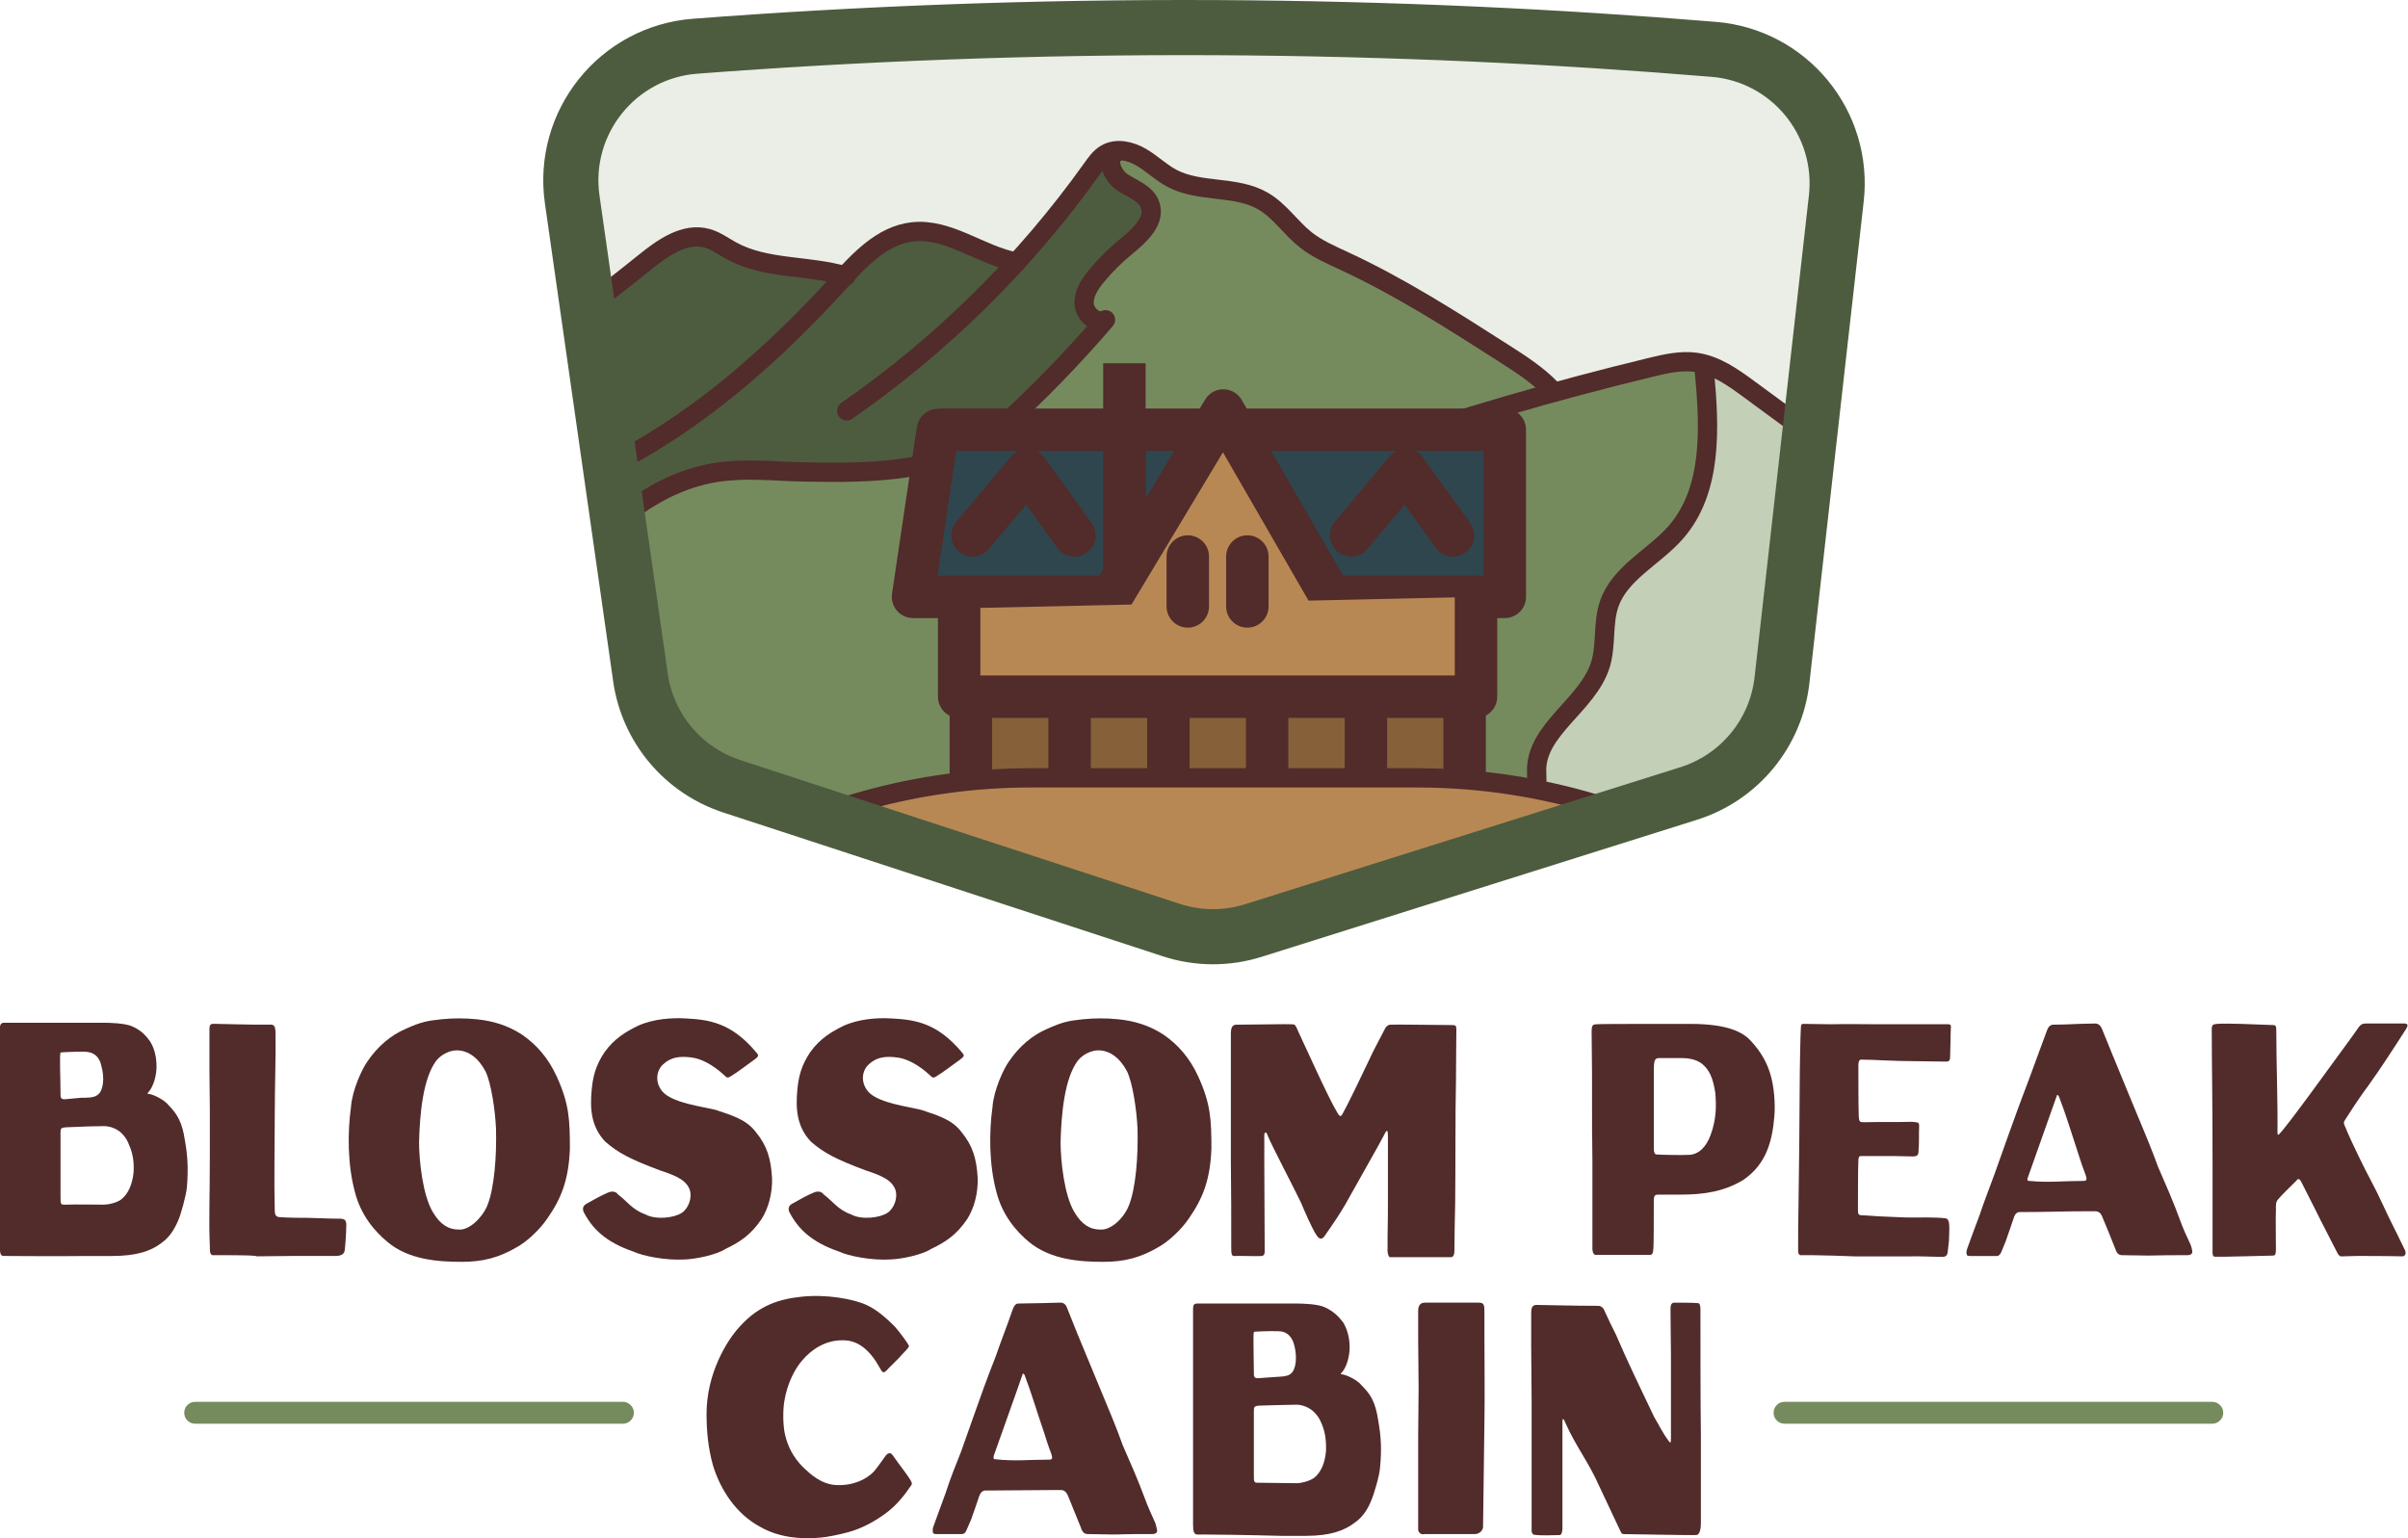
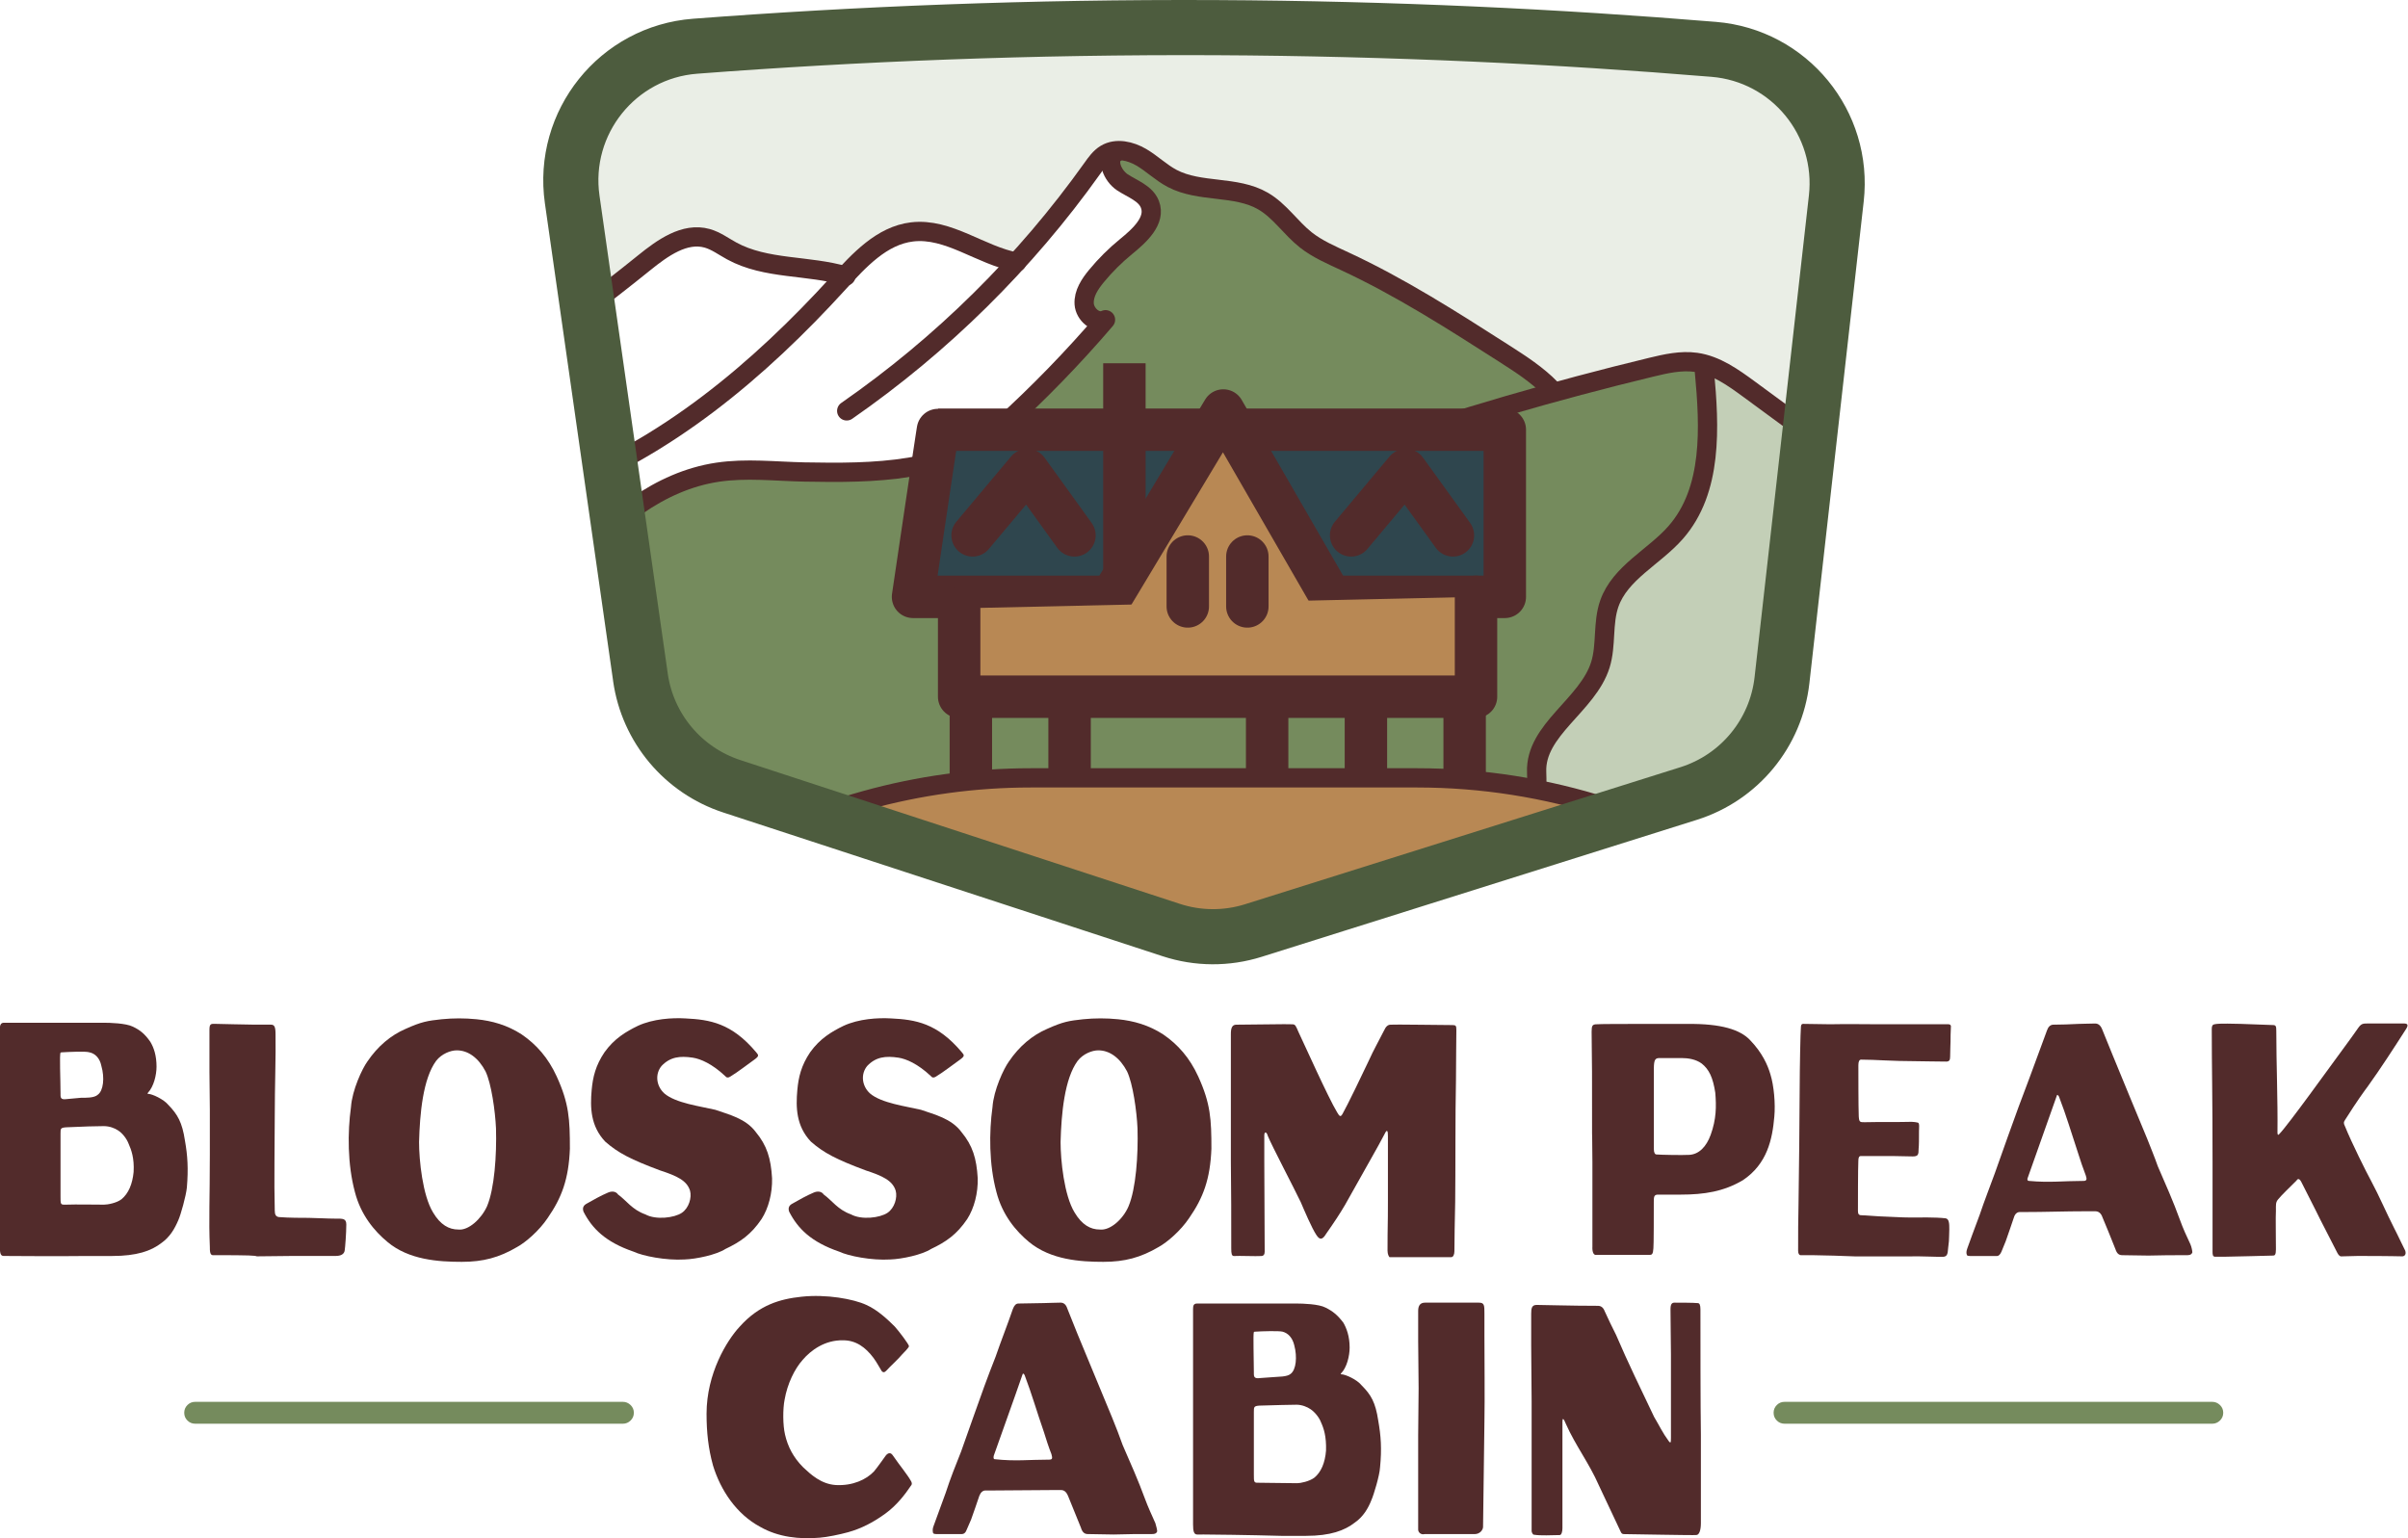
<svg xmlns="http://www.w3.org/2000/svg" height="319.466" width="500" version="1.1" viewBox="0 0 500 319.466" id="Layer_2_copy">
  <defs id="defs7">
    <style id="style2">.cls-1{stroke:#4d5c3e;stroke-width:11.45px;}.cls-1,.cls-2,.cls-3,.cls-4,.cls-5{fill:none;}.cls-1,.cls-6,.cls-7,.cls-4,.cls-8,.cls-5{stroke-linecap:round;stroke-linejoin:round;}.cls-2{stroke-miterlimit:10;}.cls-2,.cls-6,.cls-7,.cls-4,.cls-8,.cls-5{stroke:#522b2b;}.cls-2,.cls-7,.cls-8,.cls-5{stroke-width:8.81px;}.cls-9{fill:#758b5d;}.cls-10{fill:#eaeee6;}.cls-6,.cls-4{stroke-width:4px;}.cls-6,.cls-8{fill:#b88854;}.cls-7{fill:#2f464e;}.cls-11{fill:#4d5c3e;}.cls-12{fill:#866038;}.cls-13{fill:#522b2b;}.cls-14{fill:#c3cfb7;}.cls-15{clip-path:url(#clippath);}</style>
    <clipPath id="clippath">
      <path id="path4" d="M 76.19,140.69 62.01,41.41 C 59.73,25.42 71.43,10.82 87.53,9.59 121.1,7.03 157.24,5.55 195.63,5.73 c 36.65,0.18 71.22,1.85 103.42,4.51 15.7,1.29 27.21,15.33 25.44,30.98 -3.76,33.35 -7.52,66.69 -11.28,100.04 -1.24,10.98 -8.83,20.2 -19.38,23.52 l -90.37,28.45 c -5.56,1.75 -11.54,1.72 -17.08,-0.1 L 95.15,163.28 C 85.04,159.97 77.68,151.21 76.18,140.67 Z" class="cls-3" />
    </clipPath>
  </defs>
  <g transform="matrix(0.581,0,0,0.581,-179.902,200.667)" id="g896">
    <path d="m 564.426,178.29 c -1.62,-5.84 -2.27,-11.68 -2.27,-18.33 0,-14.44 7.3,-26.28 11.84,-31.14 6.97,-7.79 14.44,-9.89 22.06,-10.7 8.92,-0.97 18.65,0.81 23.19,2.92 4.05,1.78 7.79,5.35 10.22,7.79 1.46,1.62 5.03,6.33 5.03,6.97 0,0.49 -1.95,2.43 -2.43,2.92 -1.14,1.46 -4.7,4.7 -5.35,5.51 -0.65,0.65 -1.14,1.3 -1.95,0.49 -0.65,-0.97 -1.62,-2.92 -2.92,-4.7 -2.92,-3.89 -6.33,-6.33 -10.87,-6.33 -6.65,-0.16 -11.68,3.73 -14.44,6.97 -2.92,3.24 -5.51,8.6 -6.49,14.27 -0.65,3.24 -0.65,9.08 0.16,12.49 0.97,4.22 2.92,8.11 6.49,11.68 2.6,2.43 6.33,6 11.68,6.33 6,0.32 10.87,-1.95 13.62,-4.87 1.62,-1.95 3.24,-4.38 4.22,-5.68 0.65,-0.81 1.62,-1.3 2.43,-0.16 2.92,4.22 5.19,6.81 6.65,9.41 0.32,0.65 0.32,1.14 -0.16,1.62 -1.95,2.92 -5.03,6.97 -9.08,9.89 -4.22,3.08 -8.6,5.35 -13.3,6.65 -2.92,0.81 -7.62,1.78 -10.06,1.95 -7.3,0.65 -14.92,-0.16 -21.41,-3.89 -8.43,-4.54 -14.11,-12.98 -16.87,-22.06 v 0 z" class="cls-13" id="path4-1" />
    <path d="m 644.226,202.95 c -0.65,0 -1.14,-0.16 -1.14,-0.49 -0.16,-0.65 -0.16,-1.46 0.16,-2.27 0.16,-0.49 3.08,-8.43 4.38,-12 1.62,-5.03 3.57,-9.89 5.51,-14.76 l 4.54,-12.81 c 2.43,-6.97 5.03,-14.11 7.79,-21.09 1.95,-5.68 4.22,-11.35 6.16,-17.03 0.49,-1.3 1.14,-1.95 1.95,-1.95 3.08,0 6.16,-0.16 9.08,-0.16 1.78,0 3.41,-0.16 6,-0.16 1.14,0 1.95,0.65 2.43,2.11 l 3.57,8.92 c 4.22,10.06 8.27,20.11 12.49,30.17 1.3,3.24 2.6,6.49 3.73,9.73 2.76,6.33 5.51,12.49 7.95,19.14 1.14,3.08 2.43,5.84 3.73,8.76 0.32,0.97 0.65,2.43 0.65,2.92 -0.32,0.97 -1.3,0.97 -1.95,0.97 -4.54,0 -9.08,0 -13.62,0.16 -3.08,0 -6.33,-0.16 -9.25,-0.16 -1.14,0 -1.95,-0.65 -2.43,-2.27 -1.14,-2.76 -4.22,-10.38 -4.54,-11.19 -0.65,-1.62 -1.46,-2.27 -2.6,-2.27 h -3.24 c -8.11,0 -14.27,0.16 -22.38,0.16 h -1.46 c -0.81,0 -1.62,0.65 -2.11,1.95 -0.97,2.92 -1.95,5.68 -2.92,8.43 l -1.62,3.73 c -0.32,0.97 -0.97,1.46 -1.62,1.46 h -9.25 z m 40.38,-26.6 c 1.3,0 1.14,-0.65 0.81,-1.95 -0.97,-2.43 -1.95,-5.51 -2.76,-8.11 -2.43,-6.97 -4.22,-13.3 -6.81,-20.11 -0.32,-0.65 -0.65,-0.81 -0.81,-0.16 -3.41,9.89 -6.81,19.14 -10.22,28.87 -0.16,0.65 -0.16,1.3 0.32,1.3 7.3,0.81 12.33,0.16 19.46,0.16 z" class="cls-13" id="path6-5" />
    <path d="m 739.436,203.11 h -1.95 c -1.14,0 -1.46,-1.14 -1.46,-3.57 v -77.04 c 0,-1.14 0.16,-1.95 1.46,-1.95 h 35.68 c 1.95,0 7.79,0.16 10.22,1.46 2.6,1.3 4.22,2.6 6.33,5.35 1.14,1.95 2.27,4.87 2.27,8.92 0,2.92 -0.97,7.14 -3.08,9.25 -0.16,0.16 -0.16,0.32 0.16,0.32 1.3,0 5.51,1.78 7.3,4.05 3.24,3.24 4.87,6 5.84,12.49 0.97,5.51 1.3,10.06 0.65,16.71 -0.16,2.92 -2.27,9.89 -3.08,11.68 -1.14,2.92 -2.92,6 -6,8.11 -3.57,2.76 -8.6,4.7 -17.35,4.7 h -8.92 c -11.19,-0.32 -25.79,-0.49 -28.06,-0.49 v 0 z m 31.46,-57.42 c 1.95,-1.46 2.43,-6 1.3,-10.22 -0.65,-2.76 -2.27,-4.38 -4.22,-4.87 -1.3,-0.32 -7.3,-0.16 -9.57,0 q -0.65,0 -0.65,0.16 c -0.32,0.65 0,9.73 0,14.44 v 0.65 c 0,1.62 1.14,1.46 2.76,1.3 l 4.54,-0.32 c 1.3,-0.16 4.54,0 5.84,-1.14 z m 2.27,39.09 c 1.3,0 4.38,-0.65 6.16,-1.95 2.43,-1.95 3.89,-5.35 4.22,-9.73 0.16,-5.03 -0.81,-7.95 -1.78,-10.06 -0.65,-1.78 -2.27,-3.73 -3.73,-4.7 -1.14,-0.81 -3.08,-1.62 -5.03,-1.62 -3.08,0 -6.81,0.16 -13.3,0.32 -1.95,0.16 -1.95,0.49 -1.95,2.27 v 22.38 c 0,2.43 0,2.92 1.3,2.92 h 0.65 c 3.89,0 8.92,0.16 13.46,0.16 v 0 z" class="cls-13" id="path8-7" />
    <path d="m 816.476,201.33 v -33.57 l 0.16,-16.87 c 0,-4.87 -0.16,-12.98 -0.16,-17.03 v -10.7 c 0,-1.95 0.81,-2.92 2.43,-2.92 h 19.3 c 1.95,0 1.95,0.97 1.95,3.89 v 7.79 c 0,6.81 0.16,23.03 0,30.82 l -0.49,37.63 c 0,0.97 -0.97,2.6 -3.08,2.6 h -17.84 c -1.3,0.32 -2.27,-0.65 -2.27,-1.62 z" class="cls-13" id="path10-6" />
    <path d="m 857.026,201.65 v -46.06 c 0,-6.65 -0.16,-13.46 -0.16,-20.27 v -11.03 c 0,-1.95 0.16,-3.24 1.95,-3.24 2.76,0 12,0.32 21.9,0.32 1.14,0 1.95,0.65 2.43,1.95 1.3,2.92 2.6,5.51 4.05,8.43 4.22,9.89 8.92,19.46 13.62,29.36 1.95,3.24 2.92,5.51 5.19,8.6 0.65,0.81 0.81,0.81 0.81,-1.14 v -29.84 c 0,-5.03 -0.16,-9.89 -0.16,-16.06 0,-1.95 0.49,-2.43 1.46,-2.43 1.62,0 6.65,0 8.27,0.16 0.65,0 0.97,0.65 0.97,2.27 0,9.89 0,34.71 0.16,44.77 v 31.63 c 0,2.6 -0.65,4.22 -1.62,4.22 -0.65,0.16 -23.36,-0.32 -25.79,-0.32 -0.65,0 -0.97,-0.16 -1.3,-0.97 -3.73,-7.95 -5.84,-12.33 -7.79,-16.54 -3.41,-7.79 -8.27,-14.11 -11.68,-21.73 -0.97,-2.43 -1.3,-2.27 -1.3,-0.97 v 38.12 c 0,1.14 -0.32,2.43 -0.97,2.43 -2.92,0 -6.65,0.32 -9.41,-0.16 -0.16,-0.16 -0.65,-0.65 -0.65,-1.46 v 0 z" class="cls-13" id="path12-6" />
    <path d="m 312.936,103.55 h -1.95 c -1.25,0 -1.39,-1.11 -1.39,-3.61 v -77.67 c 0,-1.11 0.28,-2.08 1.39,-2.08 h 35.85 c 1.95,0 7.78,0.14 10.28,1.39 2.64,1.25 4.31,2.64 6.25,5.42 1.25,2.08 2.22,4.86 2.22,8.89 0,2.92 -0.97,7.09 -3.06,9.31 -0.28,0.28 -0.14,0.42 0.14,0.42 1.25,0 5.42,1.81 7.23,4.03 3.2,3.33 4.86,6.11 5.84,12.64 0.97,5.42 1.25,10.14 0.69,16.81 -0.28,2.92 -2.22,9.87 -3.06,11.67 -1.25,2.92 -2.92,5.97 -6.11,8.2 -3.61,2.78 -8.75,4.59 -17.51,4.59 h -8.89 c -10.98,0.14 -25.57,0 -27.93,0 v 0 z m 31.68,-57.66 c 1.95,-1.39 2.5,-5.97 1.25,-10.28 -0.56,-2.78 -2.22,-4.45 -4.31,-4.86 -1.25,-0.42 -7.23,-0.14 -9.59,0 q -0.56,0 -0.69,0.14 c -0.42,0.69 0,9.73 0,14.59 v 0.69 c 0,1.67 1.25,1.39 2.78,1.25 l 4.59,-0.42 c 1.39,0 4.72,0.14 5.97,-1.11 z m 2.22,39.32 c 1.25,0 4.45,-0.56 6.25,-1.95 2.5,-2.08 3.89,-5.42 4.31,-9.73 0.28,-5 -0.83,-7.92 -1.81,-10.14 -0.69,-1.81 -2.22,-3.75 -3.75,-4.72 -1.25,-0.83 -3.06,-1.53 -5.14,-1.53 -3.06,0 -6.95,0.14 -13.34,0.42 -2.08,0.14 -2.08,0.42 -2.08,2.22 v 22.51 c 0,2.5 0,2.92 1.25,2.92 h 0.69 c 4.03,-0.14 9.03,0 13.62,0 z" class="cls-13" id="path20-3" />
    <path d="m 385.886,103.27 c -1.25,0.14 -1.25,-1.53 -1.25,-3.06 -0.42,-9.87 0,-16.54 0,-33.07 v -15.84 c 0,-4.59 -0.14,-9.17 -0.14,-13.62 v -15.01 c 0,-2.36 0.69,-2.08 2.36,-2.08 l 6.25,0.14 c 5.56,0.14 7.78,0.14 13.34,0.14 1.25,0 1.67,0.69 1.67,3.47 0.14,7.5 -0.28,18.9 -0.28,29.32 0,10.42 -0.28,22.93 0,33.63 0,1.53 0.42,2.22 1.53,2.36 3.47,0.28 8.48,0.28 10.56,0.28 2.08,0 6.67,0.28 9.73,0.28 2.36,0 3.75,-0.14 3.75,2.08 0,3.06 -0.42,8.34 -0.56,9.17 -0.14,1.53 -1.53,2.08 -3.2,2.08 h -15.28 c -3.06,0 -9.59,0.14 -12.92,0.14 -0.83,-0.28 -1.95,-0.42 -15.56,-0.42 v 0 z" class="cls-13" id="path22-5" />
    <path d="m 448.136,98.55 c -4.72,-3.89 -9.59,-9.73 -11.67,-17.92 -2.64,-9.87 -2.64,-21.26 -1.39,-30.29 0.42,-6.11 4.03,-13.76 5.84,-16.26 3.75,-5.56 8.48,-9.45 13.62,-11.67 5.84,-2.64 7.92,-2.92 12.92,-3.47 4.17,-0.42 8.34,-0.42 12.51,0 5.56,0.56 10.98,2.08 16.12,5.42 5.28,3.61 9.45,8.34 12.51,15.01 4.45,9.73 4.72,15.42 4.72,25.85 -0.42,10.84 -2.92,17.51 -7.92,24.73 -3.06,4.59 -7.92,8.75 -10.98,10.42 -6.39,3.75 -12.09,5.28 -19.73,5.28 -8.34,0 -18.9,-0.69 -26.54,-7.09 v 0 z m 35.57,-12.78 c 2.64,-6.25 3.47,-18.2 3.2,-27.79 -0.28,-6.25 -1.67,-16.12 -3.75,-20.43 -2.5,-4.72 -6.11,-7.5 -10.28,-7.5 -2.22,0 -5.42,1.25 -7.36,3.75 -4.72,6.39 -5.84,18.9 -6.11,29.04 0,6.39 1.25,19.04 5,25.15 2.64,4.45 5.7,6.11 9.03,6.11 3.61,0.42 8.2,-3.75 10.28,-8.34 v 0 z" class="cls-13" id="path24-0" />
    <path d="m 536.096,102.02 c -10.14,-3.47 -14.87,-8.34 -17.92,-14.31 -0.42,-1.25 -0.14,-2.22 1.25,-2.92 2.22,-1.25 4.86,-2.78 7.5,-3.89 1.25,-0.56 2.78,-0.56 3.61,0.69 2.92,2.08 5,5.42 9.73,7.09 3.75,2.08 10.42,1.25 13.06,-0.56 2.5,-1.67 3.61,-5.42 2.92,-7.92 -1.11,-3.61 -4.72,-5.28 -10.7,-7.23 -10.42,-3.89 -15.01,-6.25 -19.59,-10.28 -5.28,-5.56 -5.42,-12.23 -4.86,-18.48 0.42,-4.59 1.39,-8.75 4.59,-13.48 3.47,-4.86 7.64,-7.36 11.95,-9.45 5.42,-2.5 12.23,-2.92 16.95,-2.64 8.75,0.42 16.54,1.67 25.29,12.09 0.97,1.11 1.11,1.39 -0.83,2.78 -1.81,1.25 -5.7,4.31 -8.48,5.97 -0.69,0.42 -1.25,0.42 -1.81,-0.28 -4.59,-4.31 -8.75,-6.11 -11.53,-6.53 -4.59,-0.69 -8.06,-0.28 -11.12,2.92 -2.36,2.78 -2.08,7.09 0.97,9.87 4.03,3.47 12.92,4.59 18.2,5.84 4.72,1.67 10.84,3.06 14.45,7.92 4.03,4.86 5.42,9.45 5.84,16.54 0.14,5.28 -1.25,10.7 -3.75,14.59 -3.75,5.56 -7.64,8.2 -12.92,10.7 -3.2,2.08 -10.42,3.61 -14.59,3.75 -6.67,0.42 -15.01,-1.25 -18.2,-2.78 v 0 z" class="cls-13" id="path26-5" />
    <path d="m 609.596,102.02 c -10.14,-3.47 -14.87,-8.34 -17.92,-14.31 -0.42,-1.25 -0.14,-2.22 1.25,-2.92 2.22,-1.25 4.86,-2.78 7.5,-3.89 1.25,-0.56 2.78,-0.56 3.61,0.69 2.92,2.08 5,5.42 9.73,7.09 3.75,2.08 10.42,1.25 13.06,-0.56 2.5,-1.67 3.61,-5.42 2.92,-7.92 -1.11,-3.61 -4.72,-5.28 -10.7,-7.23 -10.42,-3.89 -15.01,-6.25 -19.59,-10.28 -5.28,-5.56 -5.42,-12.23 -4.86,-18.48 0.42,-4.59 1.39,-8.75 4.59,-13.48 3.47,-4.86 7.64,-7.36 11.95,-9.45 5.42,-2.5 12.23,-2.92 16.95,-2.64 8.75,0.42 16.54,1.67 25.29,12.09 0.97,1.11 1.11,1.39 -0.83,2.78 -1.81,1.25 -5.7,4.31 -8.48,5.97 -0.69,0.42 -1.25,0.42 -1.81,-0.28 -4.59,-4.31 -8.75,-6.11 -11.53,-6.53 -4.59,-0.69 -8.06,-0.28 -11.12,2.92 -2.36,2.78 -2.08,7.09 0.97,9.87 4.03,3.47 12.92,4.59 18.2,5.84 4.72,1.67 10.84,3.06 14.45,7.92 4.03,4.86 5.42,9.45 5.84,16.54 0.14,5.28 -1.25,10.7 -3.75,14.59 -3.75,5.56 -7.64,8.2 -12.92,10.7 -3.2,2.08 -10.42,3.61 -14.59,3.75 -6.67,0.42 -15.01,-1.25 -18.2,-2.78 v 0 z" class="cls-13" id="path28-8" />
    <path d="m 677.406,98.55 c -4.72,-3.89 -9.59,-9.73 -11.67,-17.92 -2.64,-9.87 -2.64,-21.26 -1.39,-30.29 0.42,-6.11 4.03,-13.76 5.84,-16.26 3.75,-5.56 8.48,-9.45 13.62,-11.67 5.84,-2.64 7.92,-2.92 12.92,-3.47 4.17,-0.42 8.34,-0.42 12.51,0 5.56,0.56 10.98,2.08 16.12,5.42 5.28,3.61 9.45,8.34 12.51,15.01 4.45,9.73 4.72,15.42 4.72,25.85 -0.42,10.84 -2.92,17.51 -7.92,24.73 -3.06,4.59 -7.92,8.75 -10.98,10.42 -6.39,3.75 -12.09,5.28 -19.73,5.28 -8.2,0 -18.76,-0.69 -26.54,-7.09 z m 35.57,-12.78 c 2.64,-6.25 3.47,-18.2 3.2,-27.79 -0.28,-6.25 -1.67,-16.12 -3.75,-20.43 -2.5,-4.72 -6.11,-7.5 -10.28,-7.5 -2.22,0 -5.42,1.25 -7.36,3.75 -4.72,6.39 -5.84,18.9 -6.11,29.04 0,6.39 1.25,19.04 5,25.15 2.64,4.45 5.7,6.11 9.03,6.11 3.75,0.42 8.34,-3.75 10.28,-8.34 v 0 z" class="cls-13" id="path30-4" />
    <path d="m 805.526,101.75 c 0,-10.28 0.14,-7.92 0.14,-18.06 v -22.93 c 0,-1.53 -0.14,-3.06 -1.25,-0.69 -2.36,4.59 -6.53,11.67 -14.03,25.15 -1.95,3.33 -3.89,6.25 -6.81,10.42 -1.25,2.08 -2.22,2.36 -3.47,0.42 -1.67,-2.5 -4.31,-8.75 -5.56,-11.67 -2.22,-4.72 -10.42,-20.29 -11.81,-23.76 -0.42,-1.53 -1.25,-1.67 -1.25,-0.14 v 9.59 c 0,7.23 0.14,28.62 0.14,31.96 0,0.97 -0.42,1.53 -1.25,1.53 -1.81,0.14 -7.92,-0.14 -9.73,0 -0.83,0 -0.97,-0.83 -0.97,-2.78 0,-9.59 0,-21.68 -0.14,-31.13 v -45.45 c 0,-2.08 0.42,-3.33 1.95,-3.33 6.25,0 18.34,-0.28 20.01,-0.14 1.11,0 1.25,0.56 2.22,2.78 1.81,3.75 10.56,23.34 13.76,28.62 0.83,1.39 1.25,2.08 2.08,0.42 1.39,-2.36 7.5,-15.01 9.31,-18.9 1.67,-3.75 3.61,-7.09 5.42,-10.7 0.56,-1.25 1.25,-2.08 2.36,-2.08 0.56,-0.14 18.62,0.14 22.09,0.14 1.25,0 1.39,0.28 1.39,1.81 0,1.95 -0.14,12.51 -0.14,17.92 -0.28,12.09 -0.14,32.38 -0.28,43.49 -0.14,5.14 -0.28,15.28 -0.28,17.65 0,1.11 -0.42,2.08 -1.11,2.08 h -22.09 c -0.28,-0.28 -0.69,-1.11 -0.69,-2.22 v 0 z" class="cls-13" id="path32-6" />
    <path d="M 878.746,100.5 V 70.07 c -0.14,-20.84 -0.14,4.17 -0.14,-32.51 0,-4.31 -0.14,-8.62 -0.14,-14.17 0,-2.08 0.28,-2.5 1.39,-2.64 1.25,-0.14 11.26,-0.14 16.67,-0.14 h 16.12 c 12.23,-0.14 18.9,2.08 22.37,5.7 4.45,4.59 6.39,9.03 7.36,12.37 1.25,4.03 1.81,10.42 1.39,15.01 -0.69,8.06 -2.5,16.95 -11.26,22.79 -6.81,4.03 -13.76,5.14 -22.23,5.14 h -8.06 c -1.39,0 -1.53,0.69 -1.53,2.5 0,3.2 0,16.12 -0.14,16.67 -0.14,1.95 -0.42,2.36 -1.25,2.36 h -18.9 c -1.11,0.28 -1.67,-0.69 -1.67,-2.64 v 0 z m 34.46,-33.08 c 3.61,-0.14 6.25,-2.92 7.78,-7.09 2.08,-5.7 2.08,-10.28 1.67,-15.15 -0.83,-5.42 -2.22,-8.34 -4.86,-10.42 -2.08,-1.53 -4.86,-1.95 -7.09,-1.95 h -7.92 c -1.53,0 -2.08,0.42 -2.08,3.89 v 28.62 c 0,1.39 0.42,1.95 0.97,1.95 1.53,0.14 9.45,0.28 11.53,0.14 z" class="cls-13" id="path34-5" />
    <path d="m 958.096,103.27 h -5 c -0.42,0 -0.83,-0.56 -0.83,-1.53 0,-6.25 0,-11.26 0.14,-16.54 0.28,-17.37 0.28,-25.57 0.42,-41.96 0,-6.11 0.28,-20.29 0.42,-21.12 0,-0.97 0.14,-1.53 0.83,-1.53 1.39,0 8.06,0.14 9.59,0.14 8.06,-0.14 9.03,0 17.51,0 h 24.87 c 0.56,0 0.83,0.42 0.83,0.69 -0.14,2.64 -0.14,4.17 -0.14,5.42 0,1.25 -0.14,2.92 -0.14,5.42 0,1.25 -0.28,1.81 -1.39,1.81 -3.47,0 -8.75,-0.14 -10.7,-0.14 -4.03,0 -8.2,-0.14 -11.26,-0.28 -3.33,-0.14 -5.56,-0.28 -8.48,-0.28 -0.56,0 -0.97,0.56 -0.97,1.95 0,4.03 0,14.73 0.14,18.34 0.14,2.08 0.42,2.08 2.08,2.08 5.56,-0.14 12.09,0 16.81,-0.14 0.69,0 1.67,0.14 2.22,0.28 0.69,0.14 0.42,1.95 0.42,2.92 0,2.92 0,5.28 -0.14,6.53 0,1.95 -0.14,2.64 -2.08,2.64 l -7.23,-0.14 h -11.26 c -0.69,0 -0.97,0.42 -0.97,1.81 -0.14,2.78 -0.14,15.01 -0.14,17.79 0,1.11 0.28,1.39 0.83,1.53 2.08,0.14 4.31,0.28 6.67,0.42 4.59,0.14 7.78,0.42 10.98,0.42 3.75,0 9.03,-0.14 12.78,0.28 1.39,0.14 1.39,2.08 1.39,3.89 0,2.22 -0.14,3.2 -0.14,4.31 l -0.28,2.5 c -0.14,2.22 -0.42,2.92 -1.67,3.06 -0.69,0.14 -8.75,-0.28 -12.09,-0.14 h -19.59 c -2.08,-0.14 -12.92,-0.42 -14.45,-0.42 v 0 z" class="cls-13" id="path36-7" />
    <path d="m 1013.676,103.55 c -0.69,0 -1.11,-0.14 -1.11,-0.42 -0.28,-0.69 -0.14,-1.39 0.14,-2.22 0.14,-0.42 3.06,-8.48 4.45,-12.09 1.67,-5 3.61,-9.87 5.42,-14.87 l 4.59,-12.92 c 2.5,-7.09 5.14,-14.17 7.78,-21.12 2.08,-5.7 4.17,-11.39 6.25,-16.95 0.42,-1.25 1.11,-1.95 2.08,-2.08 3.06,0 6.25,-0.14 9.17,-0.28 1.81,0 3.47,-0.14 5.98,-0.14 1.11,0 1.95,0.69 2.5,2.08 l 3.61,8.89 c 4.17,10.14 8.34,20.29 12.51,30.29 1.25,3.2 2.64,6.53 3.75,9.73 2.78,6.39 5.56,12.64 7.92,19.18 1.11,3.06 2.36,5.84 3.75,8.75 0.42,0.97 0.69,2.36 0.69,2.92 -0.42,0.97 -1.25,0.97 -2.08,0.97 -4.59,0 -9.03,0 -13.62,0.14 -3.06,0 -6.25,-0.14 -9.31,-0.14 -1.25,0 -1.95,-0.56 -2.5,-2.22 -1.11,-2.78 -4.17,-10.42 -4.59,-11.26 -0.56,-1.67 -1.53,-2.22 -2.64,-2.22 h -3.06 c -8.06,0 -14.45,0.28 -22.51,0.28 h -1.39 c -0.83,0 -1.67,0.56 -2.08,1.95 -0.97,2.92 -1.95,5.7 -2.92,8.48 l -1.53,3.75 c -0.42,0.97 -0.97,1.53 -1.53,1.53 h -9.73 z m 40.57,-26.82 c 1.25,0 1.25,-0.69 0.83,-1.95 -0.97,-2.5 -1.95,-5.42 -2.78,-8.06 -2.36,-7.09 -4.17,-13.34 -6.81,-20.15 -0.42,-0.69 -0.69,-0.83 -0.83,-0.14 -3.47,9.87 -6.81,19.31 -10.28,29.04 -0.28,0.56 -0.28,1.25 0.42,1.25 7.23,0.69 12.37,0 19.45,0 v 0 z" class="cls-13" id="path38-0" />
    <path d="m 1152.066,103.55 c -1.81,0 -3.61,0.14 -5.42,0.14 -0.69,0.14 -1.25,-0.42 -1.67,-1.25 -2.64,-5.28 -5.42,-10.42 -7.92,-15.56 l -5,-9.87 c -0.69,-1.25 -1.25,-1.11 -1.67,-0.42 -2.08,2.08 -5.42,5.28 -6.53,6.67 -0.97,1.11 -0.83,1.95 -0.83,4.17 -0.14,2.22 0,8.48 0,13.76 0,1.95 -0.42,2.22 -0.97,2.22 -0.97,0 -14.87,0.42 -17.65,0.42 h -3.06 c -0.97,0 -0.97,-0.83 -0.97,-1.95 V 69.92 c 0,-24.87 -0.28,-33.35 -0.28,-47.52 0,-1.11 0.28,-1.53 0.97,-1.67 1.81,-0.42 7.5,-0.14 9.31,-0.14 l 11.53,0.42 c 1.11,0 1.25,0.42 1.25,2.08 0,11.81 0.56,24.59 0.42,36.41 0,0.97 0.42,0.83 0.69,0.42 2.92,-2.92 17.79,-23.62 23.21,-30.99 1.67,-2.22 3.33,-4.59 5,-6.95 1.11,-1.53 1.67,-1.53 3.61,-1.53 h 12.64 c 1.25,0 1.81,0.42 0.83,1.95 -4.45,6.95 -9.03,14.03 -13.62,20.43 -1.53,2.08 -3.61,4.86 -8.2,12.09 -0.56,0.83 -0.56,1.25 0,2.36 2.36,5.84 7.64,16.4 9.31,19.45 2.92,5.42 5.42,11.39 8.34,17.09 1.11,2.08 3.61,7.5 3.89,7.92 0.28,0.97 0,1.81 -0.97,1.95 -0.97,0 -3.89,-0.14 -16.26,-0.14 v 0 z" class="cls-13" id="path40-9" />
    <path id="path25" d="m 947.416,163.51 c -1.08,0 -2.01,-0.38 -2.77,-1.14 -0.76,-0.76 -1.14,-1.68 -1.14,-2.77 0,-1.09 0.38,-2 1.14,-2.77 0.76,-0.76 1.68,-1.14 2.77,-1.14 h 152.87 c 1.04,0 1.95,0.38 2.74,1.14 0.78,0.76 1.17,1.68 1.17,2.77 0,1.09 -0.39,2.01 -1.17,2.77 -0.78,0.76 -1.69,1.14 -2.74,1.14 z" class="cls-9" />
    <path id="path27" d="m 379.396,163.51 c -1.08,0 -2.01,-0.38 -2.77,-1.14 -0.76,-0.76 -1.14,-1.68 -1.14,-2.77 0,-1.09 0.38,-2 1.14,-2.77 0.76,-0.76 1.68,-1.14 2.77,-1.14 h 152.87 c 1.04,0 1.95,0.38 2.74,1.14 0.78,0.76 1.17,1.68 1.17,2.77 0,1.09 -0.39,2.01 -1.17,2.77 -0.78,0.76 -1.69,1.14 -2.74,1.14 z" class="cls-9" />
  </g>
  <g transform="translate(112.805)" id="g935">
    <g transform="translate(-56.004,0.01)" id="g99" clip-path="url(#clippath)" class="cls-15">
      <path id="path29" d="m 260.62,160.4 c -0.22,-5.64 3.5,-9.77 7.1,-13.77 2.55,-2.83 5.18,-5.76 6.22,-9.09 0.56,-1.79 0.67,-3.72 0.79,-5.76 0.13,-2.3 0.27,-4.68 1.08,-6.99 1.59,-4.56 5.26,-7.57 8.81,-10.49 1.85,-1.52 3.76,-3.09 5.28,-4.82 7.15,-8.16 6.67,-20.41 5.56,-32.26 0,-0.09 0,-0.19 0,-0.28 -0.11,-0.02 -0.22,-0.05 -0.33,-0.07 -2.7,-0.38 -5.43,0.19 -8.72,0.99 -19.87,4.8 -39.75,10.6 -59.08,17.25 -0.86,0.3 -1.8,-0.16 -2.1,-1.02 -0.3,-0.86 0.16,-1.8 1.02,-2.1 11.99,-4.12 24.2,-7.92 36.48,-11.36 -2.47,-2.22 -5.35,-4.07 -8.14,-5.86 -10.53,-6.74 -21.41,-13.71 -32.9,-19.04 l -0.87,-0.4 c -2.54,-1.17 -5.18,-2.38 -7.48,-4.2 -1.4,-1.11 -2.62,-2.4 -3.8,-3.64 -1.58,-1.67 -3.08,-3.25 -4.91,-4.31 -2.6,-1.5 -5.7,-1.86 -8.99,-2.25 -3.3,-0.39 -6.72,-0.79 -9.81,-2.41 -1.37,-0.72 -2.57,-1.63 -3.72,-2.5 -0.94,-0.71 -1.82,-1.38 -2.77,-1.94 -0.99,-0.58 -2.23,-1.05 -3.42,-1.14 -0.06,0.06 -0.13,0.12 -0.2,0.17 -0.13,0.09 -0.27,0.21 -0.27,0.59 0,0.89 0.78,2.17 1.71,2.78 0.49,0.32 1.03,0.62 1.6,0.94 1.8,1 3.84,2.13 4.73,4.39 1.86,4.72 -3.09,8.75 -5.46,10.7 -2.14,1.75 -4.12,3.72 -5.88,5.85 -1.07,1.3 -2.29,3.01 -2.19,4.66 0.04,0.66 0.52,1.41 1.14,1.77 0.35,0.21 0.66,0.25 0.92,0.12 0.7,-0.34 1.55,-0.14 2.02,0.48 0.48,0.62 0.45,1.49 -0.05,2.08 -6.76,7.91 -14.1,15.47 -21.82,22.46 -10.52,9.54 -25.85,10.05 -41.97,9.73 -1.67,-0.03 -3.35,-0.11 -4.98,-0.19 -4.44,-0.21 -8.64,-0.41 -12.82,0.22 -7.06,1.07 -13.97,4.51 -20.62,10.26 l 4.39,30.74 c 1.5,10.53 8.86,19.3 18.97,22.61 l 91.23,29.85 c 5.54,1.81 11.52,1.85 17.08,0.1 l 55.69,-17.53 c 1.12,-5.12 1.65,-10.32 1.45,-15.31 z" class="cls-9" />
      <path id="path31" d="m 90.49,47.89 c 1.53,0.43 2.82,1.21 4.07,1.97 0.45,0.27 0.89,0.54 1.35,0.79 3.98,2.18 8.54,2.73 13.38,3.31 2.92,0.35 5.93,0.71 8.86,1.46 3.91,-4.16 8.38,-8.2 14.26,-8.9 4.97,-0.59 9.48,1.4 13.83,3.32 2.44,1.08 4.96,2.18 7.48,2.78 5.33,-5.9 10.33,-12.11 14.97,-18.63 0.86,-1.2 1.81,-2.54 3.26,-3.41 2.46,-1.47 5.85,-1.22 9.07,0.67 1.11,0.65 2.11,1.41 3.09,2.15 1.1,0.83 2.14,1.62 3.27,2.21 2.54,1.34 5.51,1.68 8.66,2.05 3.48,0.41 7.07,0.83 10.26,2.67 2.24,1.3 3.97,3.13 5.65,4.9 1.15,1.21 2.23,2.36 3.45,3.32 1.99,1.57 4.33,2.65 6.81,3.79 l 0.88,0.41 c 11.69,5.43 22.67,12.46 33.29,19.26 3.48,2.23 7.07,4.53 10.07,7.62 6.39,-1.75 12.79,-3.41 19.19,-4.96 2.86,-0.69 6.42,-1.55 9.96,-1.05 4.64,0.66 8.61,3.58 11.8,5.92 l 11.82,8.68 c 1.77,-15.66 3.53,-31.32 5.3,-46.98 C 326.28,25.59 314.78,11.55 299.08,10.26 266.87,7.6 232.31,5.93 195.66,5.75 157.26,5.57 121.13,7.05 87.56,9.61 71.46,10.84 59.75,25.44 62.04,41.43 l 2.92,20.43 c 3.71,-2.81 7.38,-5.66 10.99,-8.58 4.21,-3.4 9.15,-6.9 14.56,-5.38 z" class="cls-10" />
-       <path id="path33" d="m 115.55,58.22 c -2.19,-0.44 -4.45,-0.73 -6.66,-0.99 -4.94,-0.59 -10.04,-1.2 -14.58,-3.69 -0.49,-0.27 -0.98,-0.57 -1.47,-0.86 -1.11,-0.67 -2.15,-1.3 -3.25,-1.61 -3.9,-1.1 -8.03,1.89 -11.6,4.77 -4.11,3.32 -8.29,6.57 -12.53,9.76 l 4.19,29.36 c 15.45,-7.9 30.56,-20.01 45.89,-36.73 z" class="cls-11" />
-       <path id="path35" d="m 105.4,96.17 c 1.61,0.08 3.27,0.15 4.89,0.19 15.42,0.3 30.06,-0.15 39.69,-8.88 6.85,-6.21 13.4,-12.87 19.51,-19.83 -0.01,0 -0.02,-0.01 -0.03,-0.02 -1.57,-0.92 -2.66,-2.65 -2.77,-4.42 -0.17,-2.8 1.48,-5.19 2.94,-6.96 1.9,-2.3 4.03,-4.42 6.33,-6.3 2.83,-2.31 5.34,-4.76 4.48,-6.93 -0.46,-1.16 -1.82,-1.92 -3.27,-2.72 -0.6,-0.33 -1.23,-0.68 -1.82,-1.08 -1.57,-1.04 -2.73,-2.81 -3.07,-4.53 -0.3,0.37 -0.59,0.77 -0.88,1.18 -4.85,6.8 -10.07,13.27 -15.64,19.4 -0.11,0.19 -0.26,0.35 -0.44,0.48 -10.57,11.57 -22.39,21.92 -35.35,30.92 -0.29,0.2 -0.61,0.29 -0.94,0.29 -0.52,0 -1.04,-0.25 -1.36,-0.71 -0.52,-0.75 -0.33,-1.78 0.41,-2.29 12.08,-8.38 23.16,-17.96 33.13,-28.62 -2.17,-0.67 -4.27,-1.59 -6.31,-2.49 -4.14,-1.82 -8.04,-3.55 -12.11,-3.06 -4.83,0.58 -8.82,4.24 -12.37,8.02 -0.15,0.49 -0.52,0.86 -0.96,1.04 -0.31,0.34 -0.62,0.68 -0.93,1.02 C 102.42,77.56 86.5,90.26 70.16,98.41 l 1.1,7.71 c 6.64,-5.36 13.56,-8.62 20.67,-9.69 4.5,-0.68 9.06,-0.46 13.47,-0.26 z" class="cls-11" />
      <path id="path37" d="m 298.84,78.02 c 1.1,12.22 1.33,24.76 -6.46,33.63 -1.7,1.94 -3.72,3.6 -5.67,5.2 -3.35,2.75 -6.5,5.34 -7.79,9.03 -0.66,1.87 -0.78,3.92 -0.9,6.1 -0.13,2.15 -0.26,4.37 -0.93,6.54 -1.25,4.03 -4.13,7.23 -6.92,10.32 -3.3,3.67 -6.42,7.13 -6.25,11.43 0.18,4.66 -0.23,9.51 -1.15,14.3 l 31.09,-9.79 c 10.54,-3.32 18.14,-12.54 19.38,-23.52 1.85,-16.43 3.7,-32.85 5.56,-49.28 l -13.34,-9.8 c -2.02,-1.49 -4.23,-3.09 -6.6,-4.17 z" class="cls-14" />
      <path id="path39" d="m 60.83,116.54 c -3.84,4.62 -7.3,9.62 -10.65,14.45 -3.5,5.05 -7.12,10.28 -11.14,15.02 -0.59,0.69 -0.5,1.73 0.19,2.32 0.31,0.26 0.69,0.39 1.07,0.39 0.47,0 0.93,-0.2 1.26,-0.58 4.12,-4.86 7.79,-10.15 11.34,-15.27 3.31,-4.77 6.73,-9.71 10.47,-14.22 2.76,-3.32 5.57,-6.22 8.43,-8.69 l -0.55,-3.83 c -3.56,2.87 -7.04,6.34 -10.42,10.41 z" />
      <path id="path41" d="m 57.89,100.15 c -0.85,0.32 -1.29,1.26 -0.97,2.12 0.25,0.67 0.88,1.08 1.55,1.08 0.19,0 0.38,-0.03 0.57,-0.1 3.73,-1.38 7.44,-2.99 11.12,-4.83 l -0.49,-3.46 c -3.9,1.99 -7.82,3.73 -11.77,5.19 z" />
      <path id="path43" d="m 246.9,201.9 c -0.58,0.7 -0.49,1.74 0.22,2.32 0.31,0.26 0.68,0.38 1.05,0.38 0.47,0 0.94,-0.2 1.27,-0.6 6.52,-7.84 11.24,-18.52 13.33,-29.43 l -3.6,1.13 c -2.13,9.75 -6.44,19.17 -12.27,26.19 z" />
      <path id="path45" d="m 22.01,90.62 c -0.79,0.46 -1.05,1.47 -0.58,2.26 0.31,0.52 0.86,0.81 1.42,0.81 0.28,0 0.57,-0.07 0.83,-0.23 C 38.07,84.99 52.07,75.64 65.46,65.58 L 64.93,61.84 C 51.2,72.24 36.81,81.9 22.01,90.62 Z" />
      <path id="path47" d="m 307.39,79.53 c -3.19,-2.34 -7.16,-5.26 -11.8,-5.92 -3.54,-0.5 -7.1,0.36 -9.96,1.05 -6.4,1.55 -12.81,3.21 -19.19,4.96 -3,-3.09 -6.59,-5.4 -10.07,-7.62 -10.62,-6.8 -21.6,-13.83 -33.29,-19.26 l -0.88,-0.41 c -2.48,-1.14 -4.82,-2.22 -6.81,-3.79 -1.22,-0.96 -2.3,-2.11 -3.45,-3.32 -1.68,-1.77 -3.41,-3.6 -5.65,-4.9 -3.19,-1.84 -6.78,-2.26 -10.26,-2.67 -3.14,-0.37 -6.11,-0.71 -8.66,-2.05 -1.13,-0.59 -2.17,-1.38 -3.27,-2.21 -0.97,-0.74 -1.98,-1.5 -3.09,-2.15 -3.22,-1.89 -6.61,-2.14 -9.07,-0.67 -1.45,0.87 -2.41,2.21 -3.26,3.41 -4.65,6.52 -9.65,12.73 -14.97,18.63 -2.52,-0.6 -5.04,-1.7 -7.48,-2.78 -4.36,-1.92 -8.86,-3.91 -13.83,-3.32 -5.87,0.7 -10.35,4.74 -14.26,8.9 -2.92,-0.75 -5.93,-1.11 -8.86,-1.46 -4.84,-0.58 -9.4,-1.12 -13.38,-3.31 -0.45,-0.25 -0.9,-0.52 -1.35,-0.79 -1.25,-0.76 -2.54,-1.54 -4.07,-1.97 -5.42,-1.52 -10.36,1.98 -14.56,5.38 -3.61,2.92 -7.28,5.77 -10.99,8.58 l 0.53,3.74 c 4.24,-3.18 8.42,-6.43 12.53,-9.76 3.57,-2.88 7.7,-5.87 11.6,-4.77 1.1,0.31 2.14,0.94 3.25,1.61 0.49,0.29 0.97,0.59 1.47,0.86 4.54,2.49 9.64,3.1 14.58,3.69 2.21,0.27 4.47,0.55 6.66,0.99 -15.33,16.73 -30.44,28.84 -45.89,36.73 l 0.49,3.46 c 16.34,-8.15 32.26,-20.85 48.37,-38.54 0.31,-0.34 0.62,-0.68 0.93,-1.02 0.44,-0.18 0.81,-0.54 0.96,-1.04 3.55,-3.78 7.54,-7.45 12.37,-8.02 4.07,-0.49 7.98,1.24 12.11,3.06 2.04,0.9 4.14,1.82 6.31,2.49 -9.97,10.66 -21.05,20.24 -33.13,28.62 -0.75,0.52 -0.93,1.55 -0.41,2.29 0.32,0.46 0.83,0.71 1.36,0.71 0.32,0 0.65,-0.1 0.94,-0.29 12.96,-8.99 24.78,-19.34 35.35,-30.92 0.18,-0.13 0.32,-0.29 0.44,-0.48 5.57,-6.13 10.79,-12.6 15.64,-19.4 0.3,-0.41 0.59,-0.81 0.88,-1.18 0.34,1.73 1.5,3.49 3.07,4.53 0.59,0.39 1.22,0.74 1.82,1.08 1.44,0.8 2.81,1.56 3.27,2.72 0.86,2.17 -1.65,4.62 -4.48,6.93 -2.31,1.89 -4.44,4.01 -6.33,6.3 -1.46,1.77 -3.11,4.16 -2.94,6.96 0.11,1.76 1.2,3.5 2.77,4.42 0.01,0 0.02,0.01 0.03,0.02 -6.11,6.96 -12.66,13.62 -19.51,19.83 -9.63,8.73 -24.27,9.17 -39.69,8.88 -1.62,-0.03 -3.28,-0.11 -4.89,-0.19 -4.41,-0.21 -8.96,-0.42 -13.47,0.26 -7.12,1.07 -14.03,4.33 -20.67,9.69 l 0.55,3.83 c 6.65,-5.75 13.55,-9.2 20.62,-10.26 4.18,-0.63 8.38,-0.43 12.82,-0.22 1.63,0.08 3.31,0.16 4.98,0.19 16.11,0.32 31.44,-0.19 41.97,-9.73 7.71,-6.99 15.05,-14.55 21.82,-22.46 0.51,-0.59 0.53,-1.46 0.05,-2.08 -0.48,-0.62 -1.32,-0.82 -2.02,-0.48 -0.26,0.12 -0.57,0.08 -0.92,-0.12 -0.62,-0.36 -1.1,-1.11 -1.14,-1.77 -0.1,-1.65 1.12,-3.36 2.19,-4.66 1.76,-2.13 3.74,-4.1 5.88,-5.85 2.38,-1.94 7.32,-5.98 5.46,-10.7 -0.89,-2.26 -2.93,-3.39 -4.73,-4.39 -0.57,-0.32 -1.11,-0.62 -1.6,-0.94 -0.93,-0.61 -1.71,-1.89 -1.71,-2.78 0,-0.38 0.14,-0.5 0.27,-0.59 0.07,-0.05 0.14,-0.11 0.2,-0.17 1.19,0.09 2.43,0.56 3.42,1.14 0.94,0.55 1.83,1.23 2.77,1.94 1.16,0.88 2.36,1.79 3.72,2.5 3.09,1.62 6.5,2.02 9.81,2.41 3.29,0.38 6.39,0.75 8.99,2.25 1.83,1.06 3.32,2.64 4.91,4.31 1.18,1.24 2.4,2.53 3.8,3.64 2.3,1.82 4.93,3.03 7.48,4.2 l 0.87,0.4 c 11.49,5.33 22.37,12.3 32.9,19.04 2.8,1.79 5.67,3.64 8.14,5.86 -12.28,3.44 -24.49,7.24 -36.48,11.36 -0.86,0.3 -1.32,1.23 -1.02,2.1 0.3,0.87 1.23,1.32 2.1,1.02 19.33,-6.65 39.21,-12.45 59.08,-17.25 3.29,-0.79 6.02,-1.37 8.72,-0.99 0.11,0.02 0.22,0.05 0.33,0.07 0,0.09 -0.01,0.18 0,0.28 1.11,11.85 1.6,24.1 -5.56,32.26 -1.52,1.73 -3.43,3.31 -5.28,4.82 -3.55,2.92 -7.22,5.93 -8.81,10.49 -0.81,2.31 -0.95,4.69 -1.08,6.99 -0.12,2.04 -0.23,3.97 -0.79,5.76 -1.04,3.34 -3.67,6.26 -6.22,9.09 -3.6,3.99 -7.32,8.13 -7.1,13.77 0.19,4.99 -0.34,10.19 -1.45,15.31 l 3.6,-1.13 c 0.92,-4.8 1.33,-9.64 1.15,-14.3 -0.16,-4.3 2.95,-7.77 6.25,-11.43 2.79,-3.09 5.67,-6.29 6.92,-10.32 0.68,-2.17 0.8,-4.39 0.93,-6.54 0.13,-2.17 0.25,-4.22 0.9,-6.1 1.29,-3.68 4.45,-6.28 7.79,-9.03 1.95,-1.6 3.97,-3.26 5.67,-5.2 7.78,-8.88 7.56,-21.42 6.46,-33.63 2.37,1.08 4.58,2.68 6.6,4.17 l 13.34,9.8 c 0.14,-1.26 0.28,-2.52 0.43,-3.78 l -11.82,-8.68 z" />
      <path id="path49" d="m 226.8,93.55 c 19.46,-6.69 39.23,-12.46 59.23,-17.29 3.06,-0.74 6.22,-1.46 9.34,-1.02 4.14,0.59 7.69,3.14 11.06,5.61 14.88,10.93 29.76,21.86 44.63,32.79 3.24,2.38 6.59,4.88 8.47,8.43" class="cls-4" />
      <path id="path51" d="m 119.01,85.32 c 19.73,-13.69 37.08,-30.82 51.01,-50.38 0.79,-1.11 1.6,-2.26 2.77,-2.96 2.23,-1.33 5.15,-0.64 7.39,0.67 2.24,1.32 4.12,3.19 6.42,4.4 5.77,3.03 13.21,1.42 18.85,4.69 3.48,2.01 5.75,5.59 8.9,8.08 2.4,1.89 5.25,3.11 8.02,4.4 11.57,5.37 22.35,12.27 33.1,19.15 3.46,2.22 6.96,4.46 9.81,7.42" class="cls-4" />
      <path id="path53" d="m 58.46,101.69 c 22.99,-8.51 42.33,-24.81 58.84,-42.94 4.27,-4.69 8.98,-9.85 15.28,-10.6 7.57,-0.9 14.25,4.9 21.74,6.28" class="cls-4" />
      <path id="path55" d="M 22.85,92.05 C 41.78,80.91 59.88,68.36 76.96,54.56 c 3.79,-3.06 8.39,-6.39 13.08,-5.08 1.84,0.52 3.4,1.7 5.07,2.61 7.14,3.92 15.93,2.9 23.73,5.23" class="cls-4" />
      <path id="path57" d="m 297.1,77.07 c 1.09,11.63 1.74,24.72 -5.96,33.5 -4.49,5.12 -11.53,8.34 -13.78,14.77 -1.42,4.05 -0.58,8.6 -1.85,12.69 -2.62,8.43 -13.58,13.48 -13.24,22.31 0.56,14.58 -4.78,31.39 -14.1,42.62" class="cls-4" />
      <path id="path59" d="m 174.81,31.73 c -2.07,1.38 -0.63,4.74 1.44,6.12 2.07,1.37 4.8,2.25 5.71,4.56 1.33,3.38 -2.16,6.52 -4.97,8.81 -2.23,1.82 -4.28,3.86 -6.11,6.08 -1.38,1.67 -2.7,3.65 -2.56,5.81 0.14,2.16 2.48,4.22 4.43,3.28 -6.74,7.88 -13.99,15.34 -21.67,22.31 -10.47,9.49 -26.7,9.58 -40.83,9.31 -6.03,-0.12 -12.11,-0.85 -18.08,0.05 -12.09,1.82 -22.26,10.12 -30.07,19.53 -7.81,9.41 -13.89,20.16 -21.8,29.48" class="cls-4" />
-       <rect id="rect61" height="25.73" width="95.78" y="143.87" x="147.5" class="cls-12" />
      <line id="line63" y2="164.23" x2="144.79" y1="145.48" x1="144.79" class="cls-5" />
      <line id="line65" y2="164.23" x2="165.29" y1="145.48" x1="165.29" class="cls-5" />
-       <line id="line67" y2="164.23" x2="185.8" y1="145.48" x1="185.8" class="cls-5" />
      <line id="line69" y2="164.23" x2="206.31" y1="145.48" x1="206.31" class="cls-5" />
      <line id="line71" y2="164.23" x2="226.82" y1="145.48" x1="226.82" class="cls-5" />
      <line id="line73" y2="164.23" x2="247.32" y1="145.48" x1="247.32" class="cls-5" />
      <path id="path75" d="m 173.08,123.94 h -40.3 c 0,0 5.19,-35.11 5.19,-34.71 h 117.69 v 34.71 h -35.11" class="cls-7" />
      <polyline id="polyline77" points="168.69 132.72 197.21 85.24 224.14 131.92" class="cls-8" />
      <polyline id="polyline79" points="145.15 111.17 156.52 97.61 166.3 111.17" class="cls-5" />
      <polyline id="polyline81" points="223.75 111.17 235.11 97.61 244.89 111.17" class="cls-5" />
      <line id="line83" y2="75.43" x2="176.67" y1="118.35" x1="176.67" class="cls-2" />
      <polyline id="polyline85" points="142.36 126.33 142.36 144.68 249.68 144.68 249.68 123.94" class="cls-8" />
      <line id="line87" y2="125.93" x2="189.83" y1="115.56" x1="189.83" class="cls-5" />
      <line id="line89" y2="125.93" x2="202.2" y1="115.56" x1="202.2" class="cls-5" />
      <path id="path91" d="m 375.25,230.67 -62.99,-45.12 c -21.8,-15.62 -47.94,-24.02 -74.76,-24.02 h -80.27 c -23.34,0 -46.24,6.37 -66.24,18.41 L 2,233.55 Z" class="cls-6" />
      <path id="path93" d="M 76.19,140.69 62.01,41.41 C 59.73,25.42 71.43,10.82 87.53,9.59 121.1,7.03 157.24,5.55 195.63,5.73 c 36.65,0.18 71.22,1.85 103.42,4.51 15.7,1.29 27.21,15.33 25.44,30.98 -3.76,33.35 -7.52,66.69 -11.28,100.04 -1.24,10.98 -8.83,20.2 -19.38,23.52 l -90.37,28.45 c -5.56,1.75 -11.54,1.72 -17.08,-0.1 L 95.15,163.28 C 85.04,159.97 77.68,151.21 76.18,140.67 Z" class="cls-3" />
      <path id="path95" d="M 76.19,140.69 62.01,41.41 C 59.73,25.42 71.43,10.82 87.53,9.59 121.1,7.03 157.24,5.55 195.63,5.73 c 36.65,0.18 71.22,1.85 103.42,4.51 15.7,1.29 27.21,15.33 25.44,30.98 -3.76,33.35 -7.52,66.69 -11.28,100.04 -1.24,10.98 -8.83,20.2 -19.38,23.52 l -90.37,28.45 c -5.56,1.75 -11.54,1.72 -17.08,-0.1 L 95.15,163.28 C 85.04,159.97 77.68,151.21 76.18,140.67 Z" class="cls-3" />
      <path id="path97" d="M 76.19,140.69 62.01,41.41 C 59.73,25.42 71.43,10.82 87.53,9.59 121.1,7.03 157.24,5.55 195.63,5.73 c 36.65,0.18 71.22,1.85 103.42,4.51 15.7,1.29 27.21,15.33 25.44,30.98 -3.76,33.35 -7.52,66.69 -11.28,100.04 -1.24,10.98 -8.83,20.2 -19.38,23.52 l -90.37,28.45 c -5.56,1.75 -11.54,1.72 -17.08,-0.1 L 95.15,163.28 C 85.04,159.97 77.68,151.21 76.18,140.67 Z" class="cls-3" />
    </g>
    <path id="path101" d="m 20.186,140.7 -14.18,-99.28 c -2.28,-15.99 9.42,-30.59 25.52,-31.82 33.57,-2.56 69.71,-4.04 108.1,-3.86 36.65,0.18 71.22,1.85 103.42,4.51 15.7,1.29 27.21,15.33 25.44,30.98 -3.76,33.35 -7.52,66.69 -11.28,100.04 -1.24,10.98 -8.83,20.2 -19.38,23.52 l -90.37,28.45 c -5.56,1.75 -11.54,1.72 -17.08,-0.1 l -91.23,-29.85 c -10.11,-3.31 -17.47,-12.07 -18.97,-22.61 z" class="cls-1" />
  </g>
</svg>